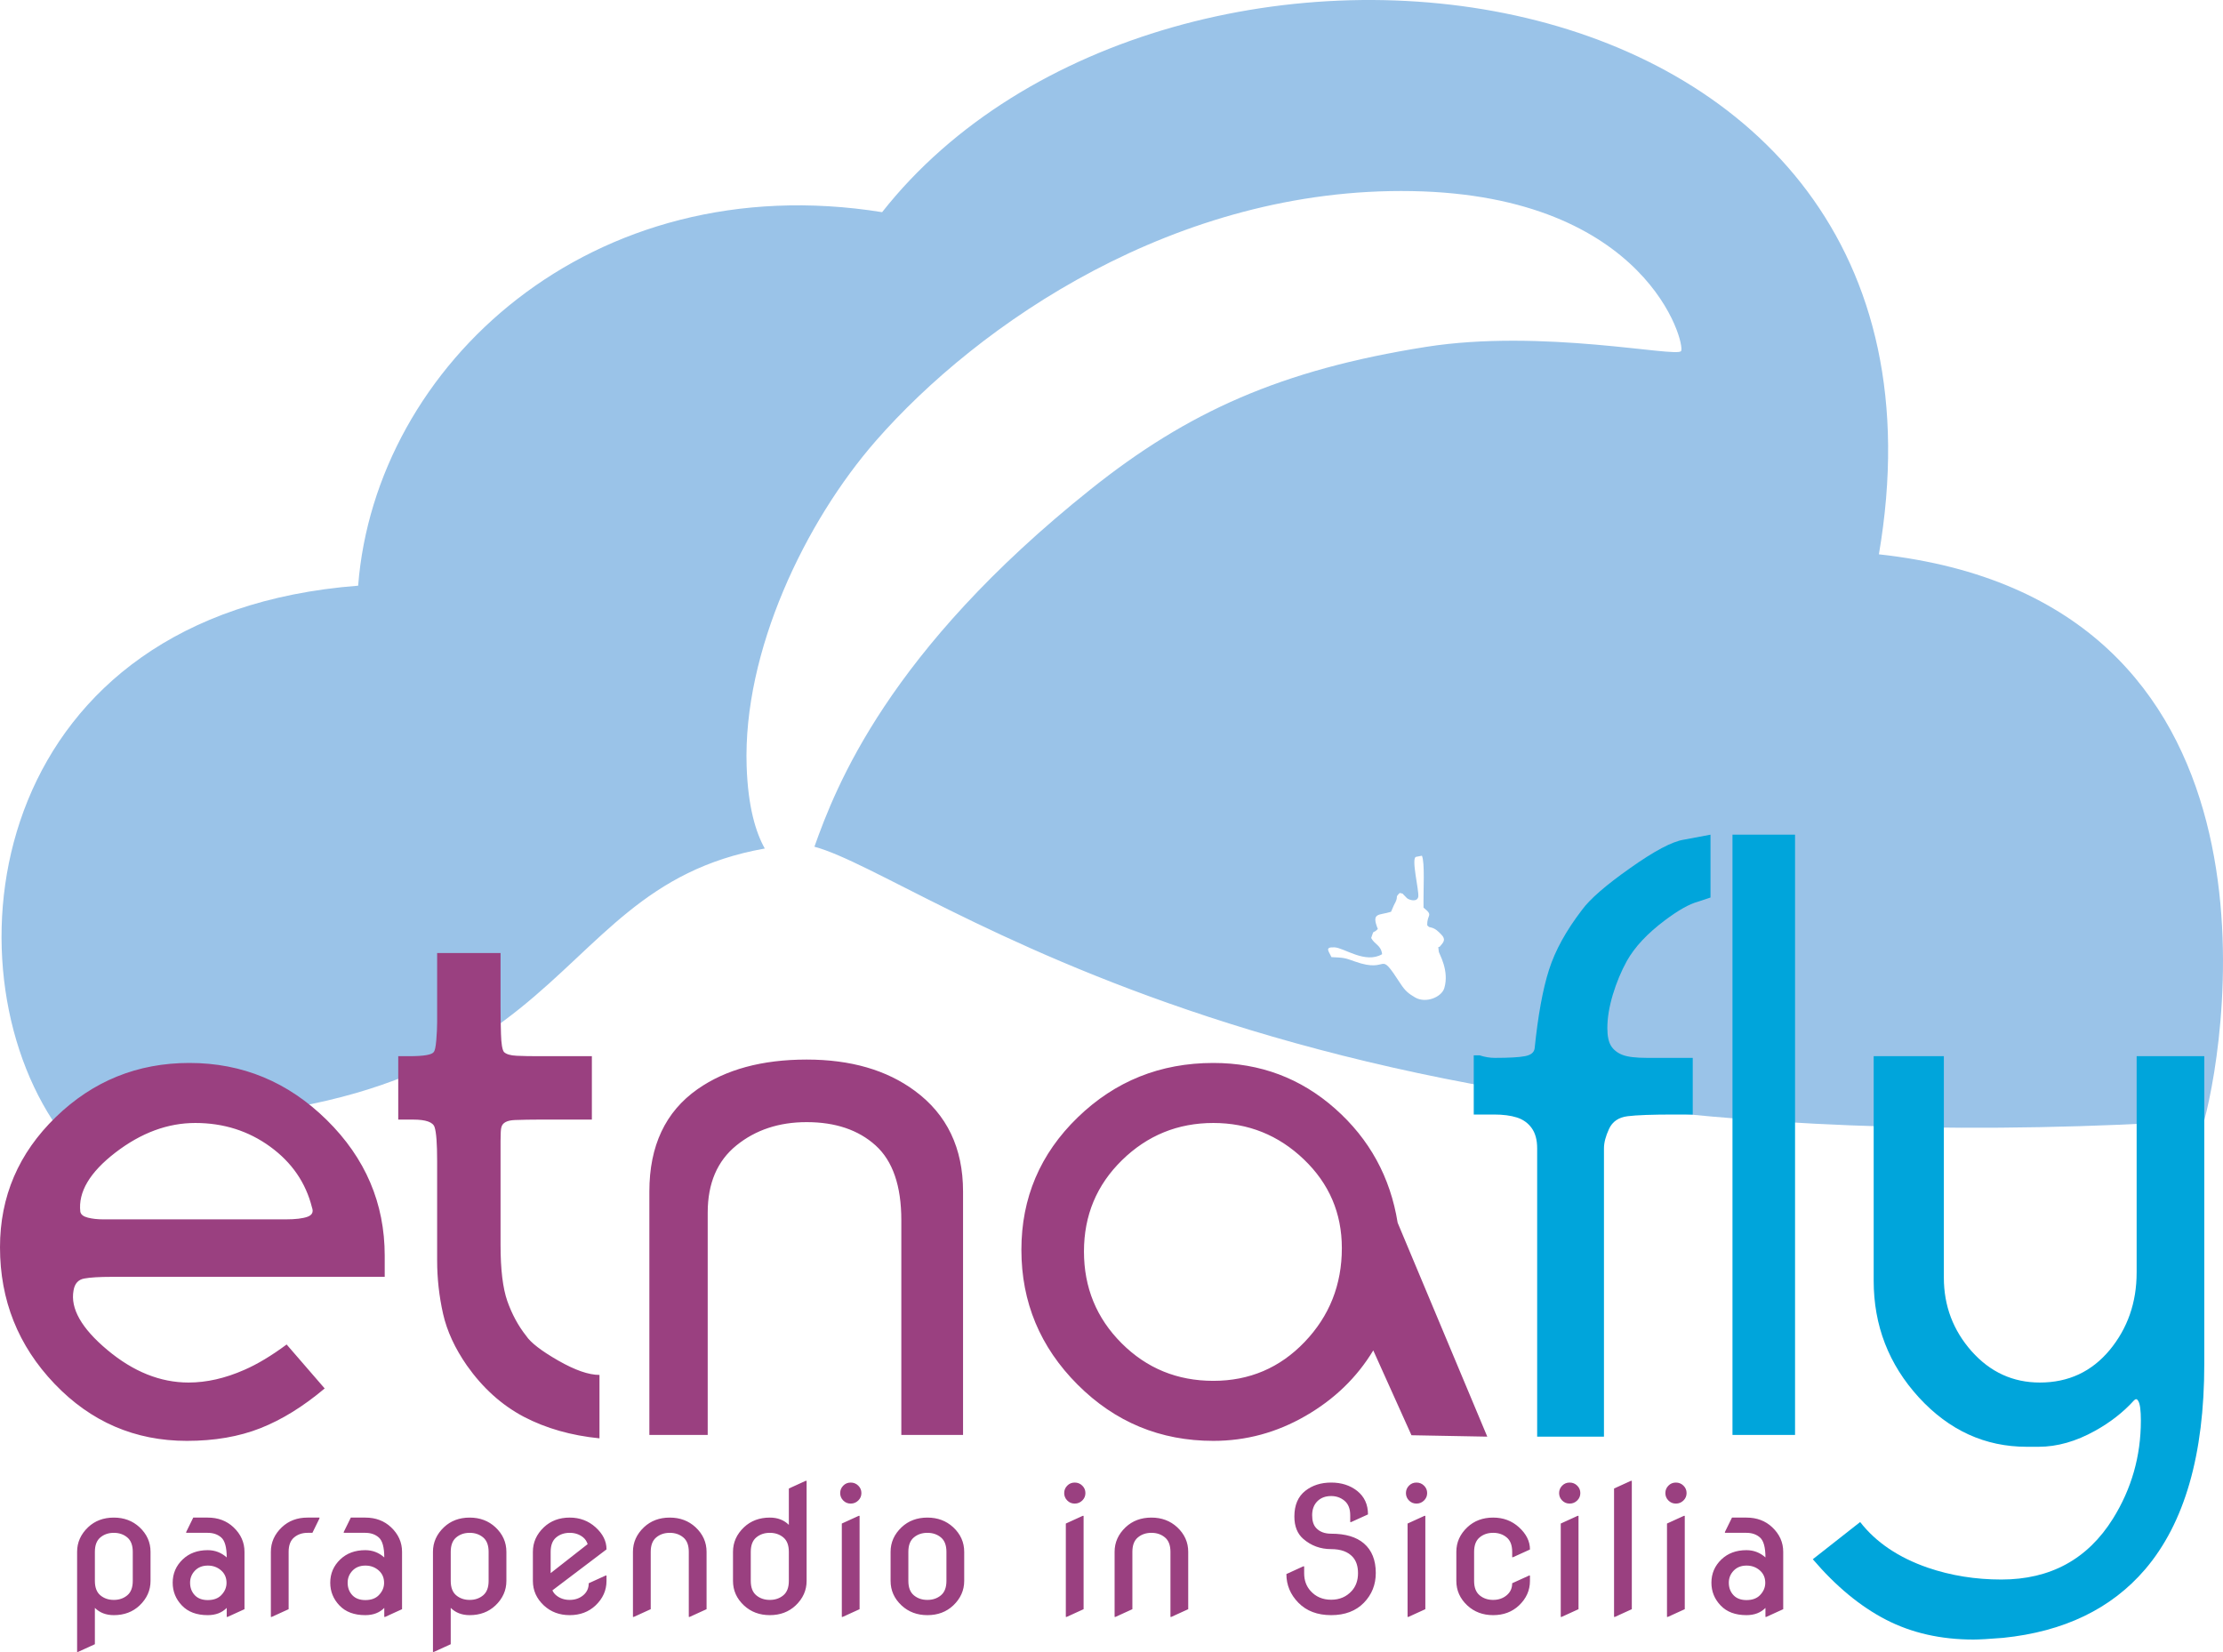
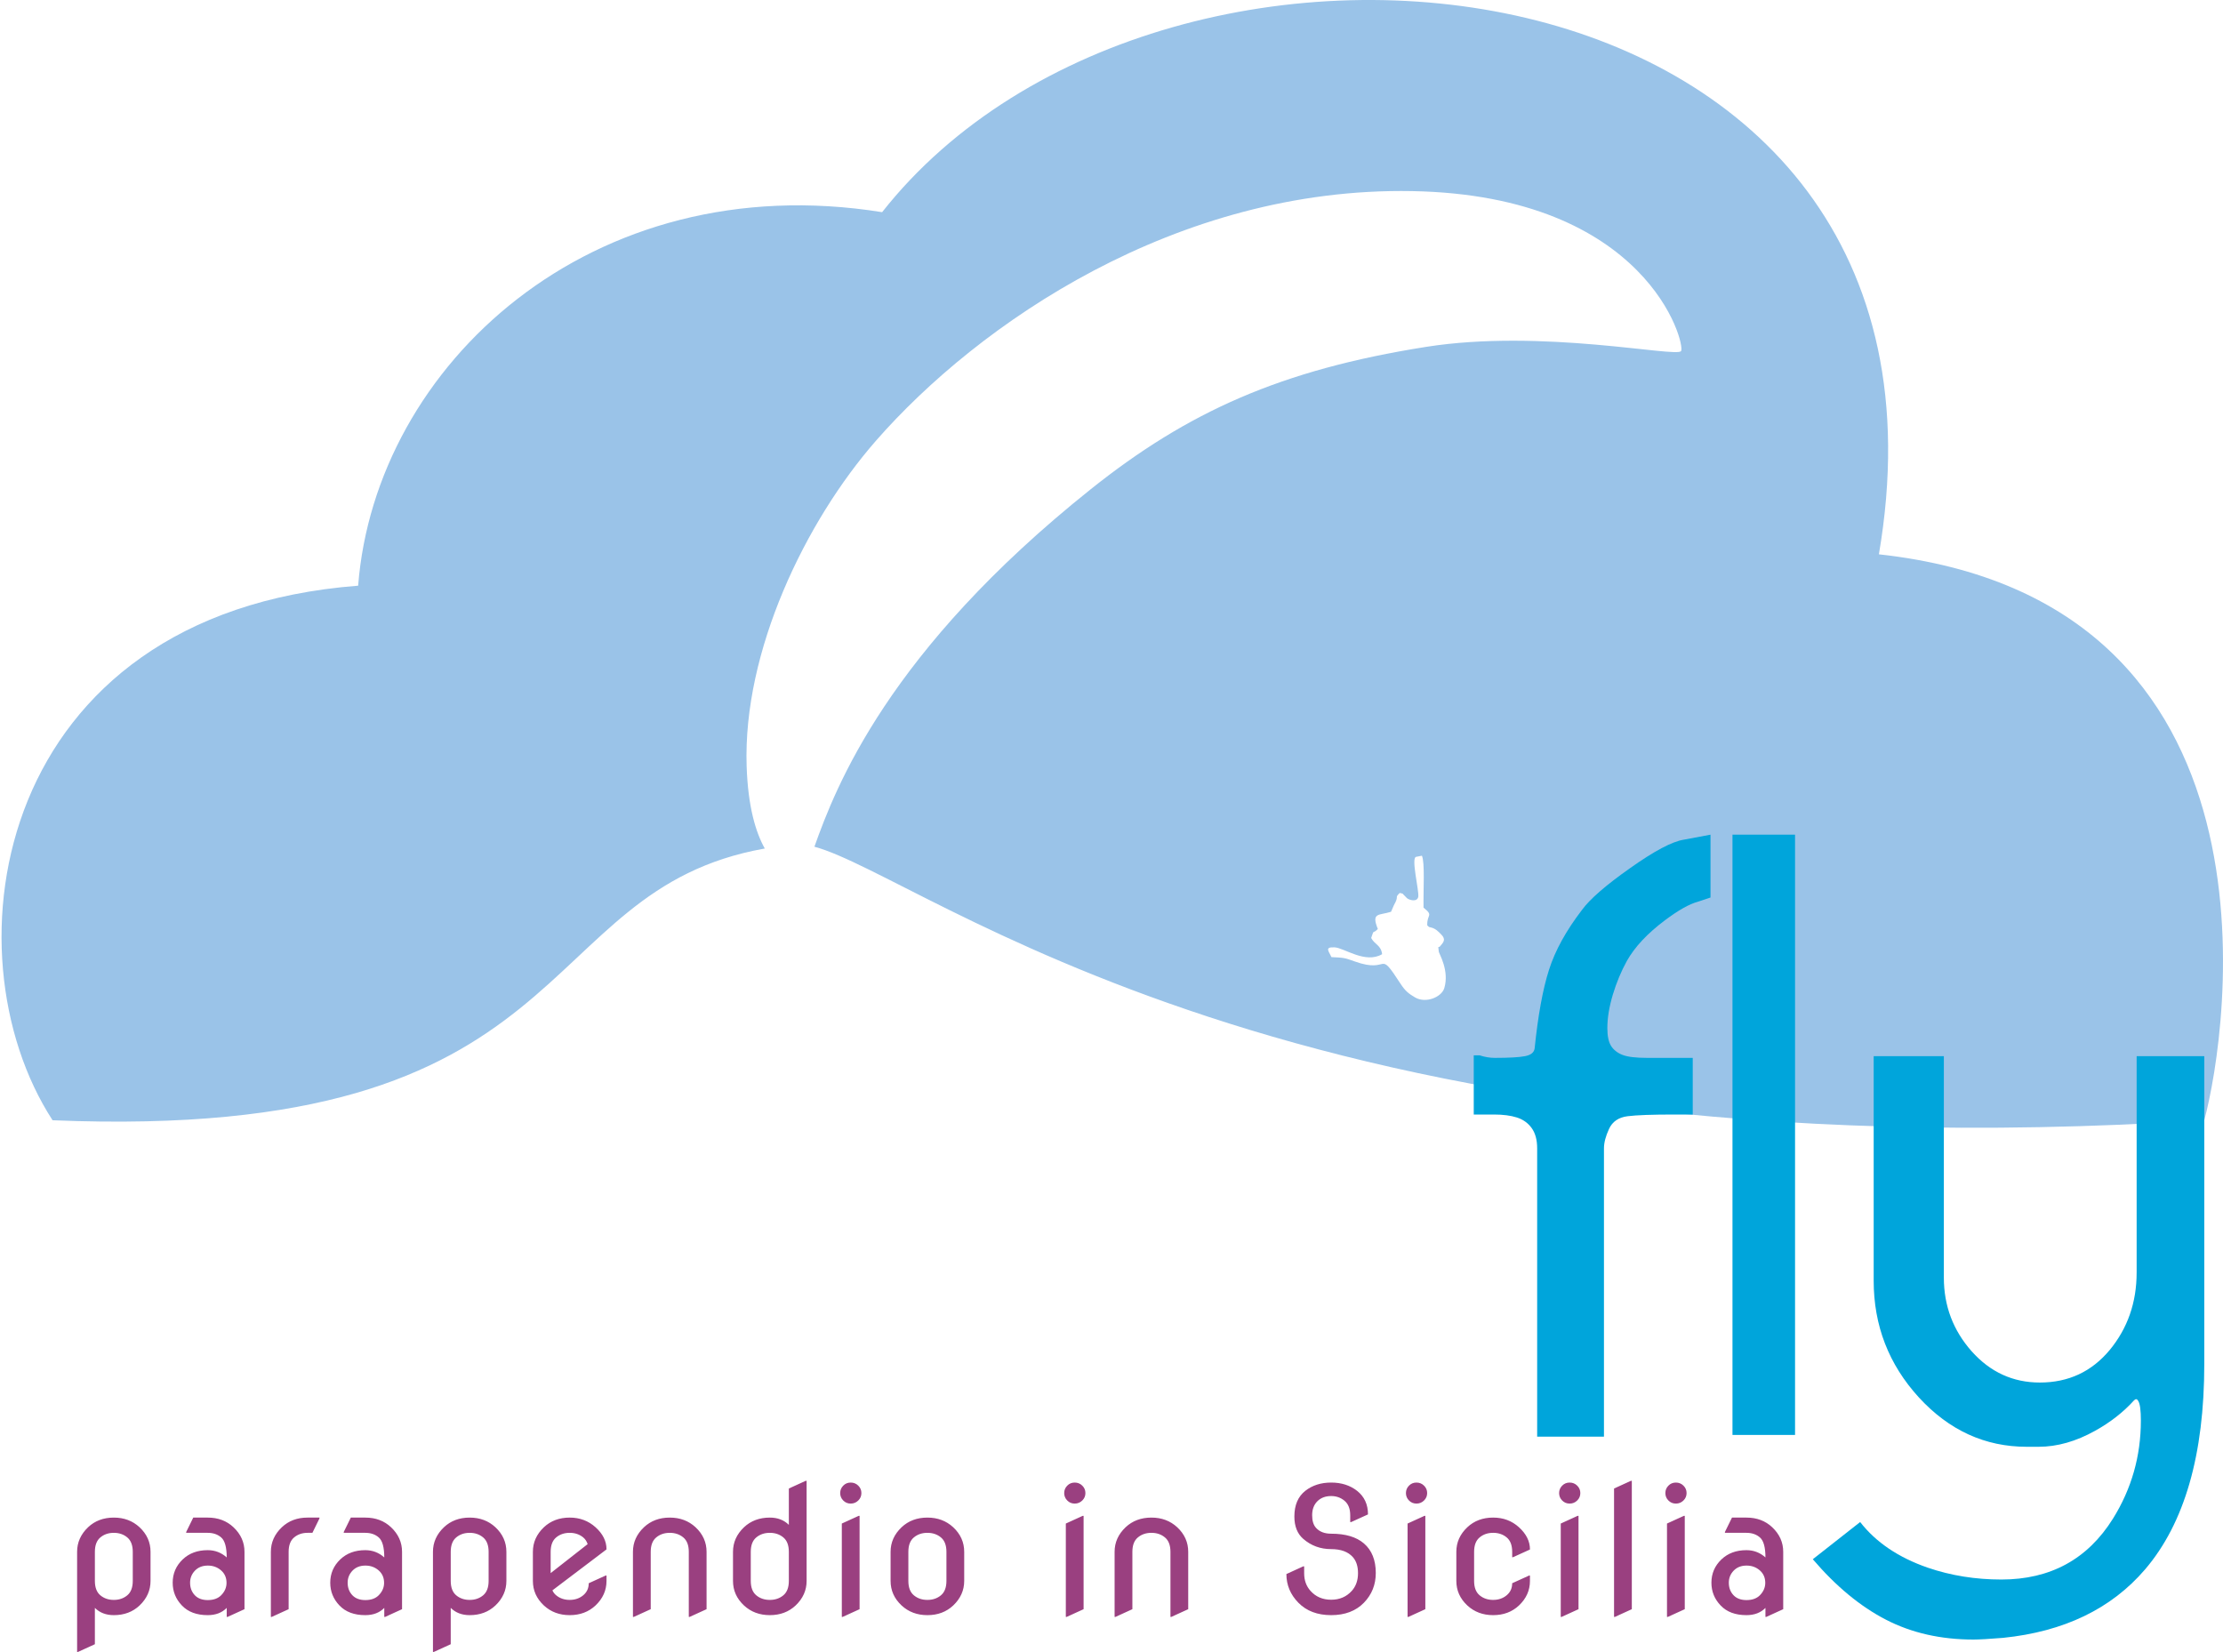
<svg xmlns="http://www.w3.org/2000/svg" xml:space="preserve" width="2782.5mm" height="2067.86mm" version="1.1" style="shape-rendering:geometricPrecision; text-rendering:geometricPrecision; image-rendering:optimizeQuality; fill-rule:evenodd; clip-rule:evenodd" viewBox="0 0 268724.32 199706.61">
  <defs>
    <style type="text/css">
   
    .fil0 {fill:#9AC3E8}
    .fil1 {fill:#9A4080;fill-rule:nonzero}
    .fil2 {fill:#00A5DB;fill-rule:nonzero}
   
  </style>
  </defs>
  <g id="Livello_x0020_1">
    <path class="fil0" d="M227127.02 67014.06c50250.24,5504.61 42187.29,57818.91 39334.53,68417.82 -110577.2,7082.49 -154469.41,-29416.1 -168011.83,-33068.95 2562.58,-7192.72 8851.67,-23620.11 33397.39,-43214.22 11709.88,-9347.64 22980.54,-14437.3 40526.5,-17211.61 14065.98,-2224.07 30256.12,1314.03 30837.69,508.77 581.57,-805.25 -4004.06,-18827.14 -32518.31,-19342.11 -28514.26,-514.97 -52452.57,16058.74 -64804.42,30179.74 -8545.27,9769.2 -16096.88,25471.62 -15632.33,39353.27 161.99,4840.38 1074.59,7947.9 2194.28,9944.4 -28776.19,5103.62 -21510.95,35532.26 -86095.56,32850.72 -13212.47,-20343.76 -7086.16,-61234.96 36938.53,-64625.23 2078.31,-26628.19 28174.41,-50798.41 63339.86,-45156.82 34321.44,-43570.44 133180.71,-32816.9 120493.67,41364.23zm-52885.17 45979.22c-362.91,-374.63 -697.42,-727.86 -1225.38,-858.88 -433.48,-107.65 -159.85,-10.94 -482.74,-256.68 -72.79,-1372.25 822.48,-1126.46 -452.28,-2149.09 -36.1,-2191.28 177.86,-5456.29 -196.54,-6279.67l-706.67 139.44c-625.61,123.43 374.38,4046.55 269.48,4826.36 -137.91,689.27 -1114.37,394.18 -1372.21,162.64 -24,-23.17 -270.55,-277.84 -286.09,-291.14 -328.37,-281.73 -10.7,-209.68 -585.63,-334.94 -684.67,657.9 -12.03,269.54 -703.61,1479.65l-345.94 796.03c-1460.99,470.95 -2419.39,39.85 -1597.67,2082.74 -659.96,684.22 -411.67,-96.87 -804.44,1087.14 452.03,835.35 1177.56,839.01 1324.53,1958.93 -2033.63,1192.13 -4587.1,-763.29 -5734.71,-825.98 -1306.02,-71.3 -678.66,508.28 -395.39,1178.49 1534.16,73.85 1581.92,79.13 2821.43,524.1 4381.44,1572.86 2686.44,-1687.33 5548.17,2717.39 546.98,841.92 972.03,1185.68 1753.67,1638.08 1300.43,752.71 3195.5,-48.42 3519.26,-1124.31 639.42,-2124.94 -630.62,-4153.59 -662.05,-4406.32 -118.96,-956.88 -29.38,-363.71 175.75,-684.01 394.09,-455.46 706.22,-794.43 139.05,-1379.97z" />
    <g id="_3231276988416">
-       <path class="fil1" d="M46505.56 154362.56l-32996.8 0c-1499.08,0 -2623.39,68.13 -3338.86,204.41 -715.48,136.29 -1141.35,613.26 -1277.63,1430.94 -408.84,2180.48 953.96,4582.42 4088.4,7205.81 3134.45,2623.39 6405.16,3935.08 9812.16,3935.08 2180.48,0 4429.1,-511.04 6745.86,-1533.15 1567.22,-681.39 3270.72,-1703.49 5110.51,-3066.3l4599.45 5314.93c-2589.32,2180.47 -5178.64,3781.77 -7767.97,4803.87 -2589.32,1022.11 -5553.4,1533.15 -8892.27,1533.15 -6268.88,0 -11600.84,-2299.73 -15995.87,-6899.18 -4395.03,-4599.45 -6592.55,-10101.76 -6592.55,-16506.92 0,-6132.6 2248.62,-11379.39 6745.86,-15740.34 4497.25,-4360.97 9880.3,-6541.44 16149.18,-6541.44 6405.17,0 11941.55,2299.73 16609.14,6899.18 4667.6,4599.45 7001.38,10067.69 7001.38,16404.7 0,1158.39 0,2010.13 0,2555.26zm-8790.06 -8381.22c-749.54,-2998.17 -2436.01,-5451.21 -5059.4,-7359.12 -2623.39,-1907.93 -5638.59,-2861.89 -9045.59,-2861.89 -3338.86,0 -6558.48,1192.45 -9658.85,3577.35 -3100.37,2384.9 -4514.28,4769.8 -4241.71,7154.7 68.13,340.7 374.76,579.19 919.89,715.48 545.12,136.28 1158.38,204.41 1839.78,204.41 613.26,0 1056.17,0 1328.73,0l19011.07 0c749.54,0 1328.73,0 1737.56,0 1158.39,0 2027.17,-102.21 2606.36,-306.63 579.2,-204.41 766.58,-579.19 562.16,-1124.3zm22792.84 -30765.23l0 6439.23c0,1022.11 17.03,2129.37 51.1,3321.83 34.07,1192.45 153.32,1924.95 357.74,2197.51 272.56,272.57 783.61,425.88 1533.15,459.95 749.54,34.07 1567.22,51.11 2453.04,51.11l6643.66 0 0 7665.75 -6388.13 0c-970.99,0 -1924.95,17.04 -2895.95,51.11 -971,34.06 -1516.11,323.66 -1652.39,868.78 -68.14,204.42 -102.21,749.54 -102.21,1652.39 0,885.82 0,1601.3 0,2146.41 0,885.82 0,1703.5 0,2453.04 0,766.58 0,1209.48 0,1345.76l0 6660.69c0,2947.06 272.56,5195.68 817.67,6762.9 562.16,1584.25 1311.7,2981.12 2282.69,4207.64 545.13,817.68 1822.74,1805.71 3866.95,2981.13 2027.17,1158.38 3679.56,1737.56 4991.26,1737.56l0 7665.75c-3424.04,-340.69 -6473.31,-1209.48 -9147.81,-2606.36 -2674.49,-1413.9 -4957.18,-3475.14 -6882.14,-6200.74 -1430.93,-2061.24 -2401.93,-4139.51 -2878.91,-6251.85 -476.98,-2129.37 -715.47,-4275.79 -715.47,-6456.27 0,-1516.11 0,-2538.22 0,-3083.34l0 -5025.33c0,-272.56 0,-476.98 0,-613.26 0,-613.26 0,-1124.31 0,-1533.15 0,-749.54 0,-1328.74 0,-1737.57 0,-2129.37 -102.22,-3492.17 -306.63,-4105.43 -187.39,-613.26 -1056.17,-919.89 -2589.32,-919.89 -800.65,0 -1396.87,0 -1805.72,0l0 -7665.75c545.13,0 988.03,0 1328.74,0 1771.64,0 2759.67,-170.35 2964.08,-511.05 136.28,-136.28 238.5,-613.26 306.63,-1430.93 68.14,-817.68 102.22,-1533.15 102.22,-2146.41 0,-1158.39 0,-1873.85 0,-2146.41l0 -6234.82 7665.75 0zm25041.45 31378.49l0 26881.24 -7052.49 0 0 -29436.49c0,-5519.34 1941.99,-9641.81 5825.97,-12367.41 3407,-2384.9 7802.03,-3577.35 13185.1,-3577.35 5314.92,0 9675.89,1260.59 13082.88,3781.78 3883.98,2861.88 5825.96,6916.2 5825.96,12162.99l0 29436.49 -7461.32 0 0 -25961.35c0,-4156.54 -1039.13,-7171.75 -3117.41,-9045.59 -2078.27,-1873.85 -4854.97,-2810.78 -8330.11,-2810.78 -3338.86,0 -6166.67,936.93 -8483.44,2810.78 -2316.76,1873.84 -3475.14,4582.42 -3475.14,8125.7zm61121.58 -10834.27c-4292.81,0 -7972.37,1499.08 -11038.68,4497.25 -3066.3,2998.16 -4599.45,6677.72 -4599.45,11038.68 0,4360.96 1516.11,8057.55 4548.34,11089.78 3032.23,3032.24 6728.83,4548.35 11089.78,4548.35 4360.97,0 8040.53,-1567.22 11038.68,-4701.67 2998.17,-3134.44 4497.25,-6916.2 4497.25,-11345.32 0,-4224.68 -1533.15,-7802.03 -4599.45,-10732.05 -3066.3,-2930.02 -6711.79,-4395.04 -10936.48,-4395.04zm22281.79 12060.79l10834.26 25859.14 -9164.83 -170.35 -4616.49 -10255.07c-1976.06,3270.72 -4701.66,5911.14 -8193.83,7921.28 -3475.15,2010.13 -7188.77,3015.19 -11140.9,3015.19 -6405.16,0 -11873.39,-2265.65 -16404.7,-6796.96 -4531.32,-4531.32 -6796.97,-9965.48 -6796.97,-16302.51 0,-6268.88 2265.65,-11600.84 6796.97,-15995.87 4531.31,-4395.04 9999.54,-6592.55 16404.7,-6592.55 5655.63,0 10561.71,1839.78 14718.25,5519.34 4156.54,3679.56 6677.73,8279.01 7563.55,13798.36z" />
      <path class="fil2" d="M193892.42 140666.41l0 33013.85 -8074.59 0 0 -32707.22c0,-1090.24 0,-1805.71 0,-2146.41 0,-1022.1 -221.46,-1839.78 -664.37,-2453.04 -442.91,-613.26 -1039.13,-1039.13 -1788.67,-1277.62 -749.54,-238.5 -1669.43,-357.74 -2759.67,-357.74 -1022.1,0 -1839.78,0 -2453.04,0l0 -7154.7c272.56,0 511.05,0 715.47,0 613.26,204.41 1226.52,306.63 1839.78,306.63 1703.5,0 2912.99,-68.14 3628.46,-204.42 715.47,-136.28 1107.27,-442.91 1175.41,-936.93 408.84,-3986.19 988.03,-7171.74 1737.57,-9505.53 749.54,-2350.82 2078.27,-4752.77 3986.19,-7239.88 953.95,-1311.69 2895.95,-2998.16 5825.97,-5059.4 2930.01,-2078.27 5076.42,-3202.58 6439.22,-3424.03l3270.72 -613.26 0 7597.61 -1533.15 511.05c-1022.1,272.56 -2350.83,1022.1 -3986.19,2248.62 -2112.34,1584.26 -3645.49,3219.62 -4599.45,4923.12 -681.39,1243.56 -1243.56,2589.32 -1686.47,4054.34 -442.91,1482.04 -664.36,2827.81 -664.36,4054.33 0,953.96 153.32,1686.47 459.95,2163.45 306.63,476.98 766.58,834.72 1379.84,1073.21 613.26,238.49 1601.29,357.74 2964.08,357.74 1158.39,0 2010.13,0 2555.25,0l2964.09 0 0 6848.07 -2248.62 0c-2657.46,0 -4531.32,68.13 -5621.55,204.42 -1090.24,136.28 -1839.78,647.32 -2248.63,1533.15 -408.84,885.82 -613.26,1669.43 -613.26,2350.82 0,681.4 0,1294.66 0,1839.78zm15535.93 32809.42l0 -72569.13 7563.54 0 0 72569.13 -7563.54 0zm48856.4 -19624.33l0 -26165.77 8176.8 0 0 37204.45c0,10970.54 -2384.9,19249.55 -7154.7,24837.04 -4088.4,4769.8 -9812.16,7529.47 -17171.29,8279.01 -817.67,68.13 -1533.15,119.24 -2146.41,153.32 -613.26,34.07 -1090.24,51.1 -1430.93,51.1 -3952.13,0 -7478.38,-800.64 -10578.74,-2401.93 -3100.37,-1601.29 -6047.43,-4037.29 -8841.18,-7308.02l5723.77 -4497.25c1907.93,2453.04 4633.52,4292.82 8176.81,5519.34 2793.73,953.96 5757.83,1430.94 8892.27,1430.94 5928.18,0 10425.41,-2453.04 13491.72,-7359.12 2248.63,-3611.42 3372.93,-7563.55 3372.93,-11856.37 0,-1226.52 -102.21,-2010.13 -306.63,-2350.82 -136.28,-272.57 -306.63,-306.63 -511.04,-102.22 -1294.66,1430.94 -2861.89,2657.46 -4701.67,3679.56 -2316.75,1294.66 -4599.45,1942 -6848.07,1942 -613.26,0 -1090.24,0 -1430.93,0 -5042.37,0 -9386.29,-1993.1 -13031.78,-5962.25 -3645.5,-3986.19 -5468.24,-8687.86 -5468.24,-14122.02l0 -27136.77 8483.44 0 0 26779.03c0,3407 1124.31,6371.1 3355.9,8892.27 2248.62,2521.19 4991.25,3781.77 8244.94,3781.77 3458.11,0 6268.88,-1311.69 8449.36,-3935.08 2163.45,-2623.39 3253.69,-5740.79 3253.69,-9352.22z" />
    </g>
    <path class="fil1" d="M16049.59 187606.03c0,-794 -222.83,-1376.27 -664.82,-1743.27 -445.66,-370.53 -986.29,-554.04 -1625.55,-554.04 -639.26,0 -1179.88,183.5 -1625.55,554.04 -441.99,367 -664.82,949.27 -664.82,1743.27l0 3514.78c0,793.99 222.83,1376.26 664.82,1743.27 445.66,370.53 986.29,554.04 1625.55,554.04 639.26,0 1179.88,-183.5 1625.55,-554.04 441.99,-367.01 664.82,-949.28 664.82,-1743.27l0 -3514.78zm2147.9 0l0 3514.78c0,1139.83 -441.99,2127.92 -1325.99,2971.33 -825.55,779.88 -1862.98,1168.06 -3112.27,1168.06 -938.8,0 -1702.25,-292.9 -2290.37,-878.69l0 4393.47 -2041.97 931.62 -105.93 0 0 -12100.58c0,-1139.83 441.99,-2127.93 1326,-2971.33 825.54,-779.89 1862.97,-1168.07 3112.26,-1168.07 1234.68,0 2272.1,388.18 3112.27,1168.07 884,829.28 1325.99,1817.38 1325.99,2971.33zm11356.87 6934.27l-2041.97 931.63 -105.93 0 0 -1086.9c-569.85,582.27 -1336.97,875.17 -2297.68,875.17 -1336.96,0 -2378.03,-388.18 -3119.57,-1168.06 -741.53,-776.36 -1114.13,-1693.87 -1114.13,-2752.54 0,-1104.54 401.82,-2043.23 1209.12,-2816.05 781.72,-744.6 1786.27,-1118.66 3024.59,-1118.66 876.7,0 1640.17,292.9 2297.68,878.69 0,-1221 -222.82,-2029.11 -664.82,-2413.76 -427.39,-374.06 -971.67,-561.09 -1636.5,-561.09l-2597.21 0 0 -102.34 854.77 -1739.75 1746.08 0c1249.3,0 2290.38,388.18 3115.93,1168.07 887.65,836.34 1329.65,1827.96 1329.65,2971.33l0 6934.27zm-6575.22 -3200.71c0,614.03 193.61,1118.66 577.17,1520.95 372.58,384.65 891.29,578.74 1559.78,578.74 701.36,0 1241.99,-197.61 1625.55,-589.33 431.04,-441.11 642.91,-938.68 642.91,-1492.72 0,-621.08 -219.18,-1122.19 -661.17,-1510.37 -442.01,-384.64 -975.33,-578.73 -1596.32,-578.73 -646.56,0 -1168.93,204.67 -1559.79,610.5 -390.86,405.82 -588.12,892.81 -588.12,1460.96zm9764.2 4132.34l0 -7865.91c0,-1139.83 441.99,-2127.93 1326,-2971.33 825.54,-779.89 1859.32,-1168.07 3104.96,-1168.07l1442.89 0 0 102.34 -851.12 1739.75 -584.47 0c-639.26,0 -1179.88,183.5 -1625.54,554.04 -442,367 -664.82,949.27 -664.82,1743.27 0,0 0,2311.42 0,6934.27l-2041.98 931.63 -105.93 0zm15857.23 -931.63l-2041.97 931.63 -105.93 0 0 -1086.9c-569.85,582.27 -1336.97,875.17 -2297.67,875.17 -1336.97,0 -2378.04,-388.18 -3119.58,-1168.06 -741.53,-776.36 -1114.13,-1693.87 -1114.13,-2752.54 0,-1104.54 401.83,-2043.23 1209.12,-2816.05 781.72,-744.6 1786.27,-1118.66 3024.6,-1118.66 876.69,0 1640.16,292.9 2297.67,878.69 0,-1221 -222.82,-2029.11 -664.82,-2413.76 -427.39,-374.06 -971.67,-561.09 -1636.5,-561.09l-2597.21 0 0 -102.34 854.77 -1739.75 1746.09 0c1249.29,0 2290.37,388.18 3115.92,1168.07 887.65,836.34 1329.65,1827.96 1329.65,2971.33l0 6934.27zm-6575.22 -3200.71c0,614.03 193.61,1118.66 577.17,1520.95 372.58,384.65 891.3,578.74 1559.78,578.74 701.36,0 1241.99,-197.61 1625.55,-589.33 431.04,-441.11 642.91,-938.68 642.91,-1492.72 0,-621.08 -219.18,-1122.19 -661.17,-1510.37 -442.01,-384.64 -975.33,-578.73 -1596.32,-578.73 -646.56,0 -1168.93,204.67 -1559.79,610.5 -390.86,405.82 -588.12,892.81 -588.12,1460.96zm17040.77 -3733.57c0,-794 -222.82,-1376.27 -664.82,-1743.27 -445.65,-370.53 -986.29,-554.04 -1625.55,-554.04 -639.26,0 -1179.88,183.5 -1625.54,554.04 -442,367 -664.82,949.27 -664.82,1743.27l0 3514.78c0,793.99 222.82,1376.26 664.82,1743.27 445.65,370.53 986.28,554.04 1625.54,554.04 639.26,0 1179.89,-183.5 1625.55,-554.04 442,-367.01 664.82,-949.28 664.82,-1743.27l0 -3514.78zm2147.91 0l0 3514.78c0,1139.83 -442,2127.92 -1326,2971.33 -825.55,779.88 -1862.97,1168.06 -3112.27,1168.06 -938.8,0 -1702.25,-292.9 -2290.36,-878.69l0 4393.47 -2041.98 931.62 -105.93 0 0 -12100.58c0,-1139.83 441.99,-2127.93 1326,-2971.33 825.55,-779.89 1862.97,-1168.07 3112.26,-1168.07 1234.68,0 2272.11,388.18 3112.27,1168.07 884,829.28 1326,1817.38 1326,2971.33zm12102.05 2868.99l0 649.32c0,1139.83 -442,2127.93 -1329.66,2967.8 -829.2,779.88 -1870.28,1168.06 -3119.57,1168.06 -1234.68,0 -2275.75,-388.18 -3119.57,-1168.06 -887.65,-829.29 -1329.65,-1817.38 -1329.65,-2971.33l0 -3514.78c0,-1139.83 442,-2127.93 1329.65,-2971.33 829.21,-779.89 1870.29,-1168.07 3119.57,-1168.07 1216.42,0 2253.84,388.18 3119.57,1164.54 887.66,797.53 1329.66,1686.81 1329.66,2664.32l0 17.64 -6538.69 4951.04c105.93,236.44 255.71,434.05 449.3,592.85 449.3,374.06 997.24,561.1 1636.5,561.1 642.91,0 1190.85,-187.04 1636.51,-557.57 445.65,-370.53 668.47,-857.52 668.47,-1457.43l2041.97 -928.1 105.93 0zm-6750.56 -296.42l4471.14 -3504.2c-113.24,-338.77 -292.22,-606.96 -533.32,-808.11 -449.3,-370.53 -997.24,-557.56 -1636.5,-557.56 -642.91,0 -1187.18,183.5 -1632.84,554.04 -445.66,367 -668.48,949.27 -668.48,1743.27l0 2572.56zm9946.84 5293.34l0 -7865.91c0,-1139.83 442,-2127.93 1329.65,-2971.33 829.21,-779.89 1870.29,-1168.07 3119.57,-1168.07 1238.34,0 2275.76,388.18 3119.57,1168.07 887.65,829.28 1329.66,1820.91 1329.66,2971.33l0 6934.27 -2041.98 931.63 -105.93 0 0 -7865.91c0,-794 -222.82,-1376.27 -668.48,-1743.27 -445.65,-370.53 -989.93,-554.04 -1632.85,-554.04 -642.91,0 -1187.18,183.5 -1632.84,554.04 -445.66,367 -668.48,949.27 -668.48,1743.27l0 6934.27 -2041.98 931.63 -105.93 0zm14242.66 -4351.13c0,793.99 222.82,1376.26 668.47,1743.27 445.66,370.53 989.94,554.04 1632.85,554.04 642.92,0 1187.19,-183.5 1632.85,-554.04 445.66,-367.01 668.48,-949.28 668.48,-1743.27l0 -3514.78c0,-794 -222.82,-1376.27 -668.48,-1743.27 -445.65,-370.53 -989.93,-554.04 -1632.85,-554.04 -642.91,0 -1187.18,183.5 -1632.85,554.04 -445.65,367 -668.47,949.27 -668.47,1743.27l0 3514.78zm-2147.91 0l0 -3514.78c0,-1139.83 441.99,-2127.93 1329.65,-2971.33 829.21,-779.89 1870.29,-1168.07 3119.57,-1168.07 942.44,0 1709.56,292.91 2301.33,878.7l0 -4393.47 2041.96 -931.63 105.94 0 0 12104.12c0,1136.31 -442.01,2124.39 -1329.66,2967.8 -829.21,779.88 -1870.28,1168.06 -3119.57,1168.06 -1234.68,0 -2275.75,-388.18 -3119.57,-1168.06 -887.66,-829.29 -1329.65,-1817.38 -1329.65,-2971.33zm13325.77 -9722.12c-244.75,-247.02 -368.94,-546.98 -368.94,-896.34 0,-349.37 124.19,-649.32 368.94,-896.34 244.74,-250.56 544.29,-374.07 902.27,-374.07 357.98,0 664.82,123.51 916.88,374.07 252.05,247.01 376.24,546.97 376.24,896.34 0,349.36 -124.19,649.31 -376.24,896.34 -252.05,250.56 -558.9,374.07 -916.88,374.07 -357.98,0 -657.52,-123.51 -902.27,-374.07zm-171.69 14073.24l0 -11285.41 2041.98 -931.63 105.93 0 0 11285.41 -2041.97 931.63 -105.93 0zm5895.79 -4351.13l0 -3514.78c0,-1139.83 441.99,-2127.93 1329.64,-2971.33 829.21,-779.89 1870.29,-1168.07 3119.58,-1168.07 1238.33,0 2275.76,388.18 3119.57,1168.07 887.65,829.28 1329.66,1817.38 1329.66,2971.33l0 3514.78c0,1139.83 -442.01,2127.92 -1329.66,2971.33 -829.21,779.88 -1870.28,1168.06 -3119.57,1168.06 -1234.68,0 -2275.76,-388.18 -3119.58,-1168.06 -887.65,-829.29 -1329.64,-1817.38 -1329.64,-2971.33zm2147.91 0c0,793.99 222.82,1376.26 668.47,1743.27 445.66,370.53 989.94,554.04 1632.85,554.04 642.91,0 1187.19,-183.5 1632.85,-554.04 445.66,-367.01 668.48,-949.28 668.48,-1743.27l0 -3514.78c0,-794 -222.82,-1376.27 -668.48,-1743.27 -445.65,-370.53 -989.94,-554.04 -1632.85,-554.04 -642.91,0 -1187.18,183.5 -1632.85,554.04 -445.65,367 -668.47,949.27 -668.47,1743.27l0 3514.78zm19206.93 -9722.12c-244.74,-247.02 -368.93,-546.98 -368.93,-896.34 0,-349.37 124.19,-649.32 368.93,-896.34 244.75,-250.56 544.3,-374.07 902.27,-374.07 357.98,0 664.82,123.51 916.88,374.07 252.05,247.01 376.24,546.97 376.24,896.34 0,349.36 -124.19,649.31 -376.24,896.34 -252.05,250.56 -558.9,374.07 -916.88,374.07 -357.98,0 -657.52,-123.51 -902.27,-374.07zm-171.68 14073.24l0 -11285.41 2041.98 -931.63 105.93 0 0 11285.41 -2041.97 931.63 -105.93 0zm5895.79 0l0 -7865.91c0,-1139.83 441.99,-2127.93 1329.64,-2971.33 829.21,-779.89 1870.29,-1168.07 3119.58,-1168.07 1238.33,0 2275.76,388.18 3119.57,1168.07 887.65,829.28 1329.65,1820.91 1329.65,2971.33l0 6934.27 -2041.97 931.63 -105.93 0 0 -7865.91c0,-794 -222.83,-1376.27 -668.48,-1743.27 -445.66,-370.53 -989.94,-554.04 -1632.85,-554.04 -642.91,0 -1187.18,183.5 -1632.85,554.04 -445.65,367 -668.48,949.27 -668.48,1743.27l0 6934.27 -2041.97 931.63 -105.93 0zm31571.99 -5303.93c0,1408.03 -478.53,2604.32 -1435.59,3592.41 -975.32,998.68 -2294.02,1499.78 -3956.08,1499.78 -1662.07,0 -2984.42,-501.11 -3963.4,-1499.78 -968.01,-988.09 -1450.2,-2145.57 -1450.2,-3468.9l2041.97 -931.63 105.93 0 0 846.94c0,843.41 255.71,1549.18 770.76,2124.4 635.6,709.31 1468.46,1065.72 2494.94,1065.72 1019.15,0 1844.71,-356.42 2487.63,-1065.72 504.1,-561.1 756.15,-1273.94 756.15,-2145.57 0,-818.71 -204.56,-1464.49 -617.34,-1933.84 -569.85,-649.32 -1446.55,-973.97 -2626.43,-973.97 -1300.43,0 -2425.53,-412.88 -3375.28,-1238.64 -715.98,-621.09 -1073.96,-1520.96 -1073.96,-2699.61 0,-1383.33 442.01,-2420.82 1329.66,-3116.02 847.46,-659.9 1884.89,-991.62 3119.57,-991.62 1234.68,0 2272.1,331.72 3119.57,991.62 887.65,695.2 1329.65,1648 1329.65,2858.41l-2041.97 928.1 -105.93 0 0 -825.77c0,-783.41 -230.13,-1369.2 -694.06,-1753.86 -452.95,-377.59 -986.27,-568.15 -1607.26,-568.15 -690.41,0 -1249.29,208.2 -1669.38,628.14 -420.09,419.93 -631.95,984.56 -631.95,1693.86 0,681.09 160.73,1192.77 482.19,1538.61 427.39,462.28 1033.76,691.66 1819.14,691.66 1727.82,0 3046.51,391.7 3959.74,1178.65 953.4,822.23 1431.93,2015 1431.93,3574.78zm4014.54 -8769.31c-244.74,-247.02 -368.93,-546.98 -368.93,-896.34 0,-349.37 124.19,-649.32 368.93,-896.34 244.75,-250.56 544.3,-374.07 902.27,-374.07 357.98,0 664.82,123.51 916.88,374.07 252.05,247.01 376.24,546.97 376.24,896.34 0,349.36 -124.19,649.31 -376.24,896.34 -252.05,250.56 -558.9,374.07 -916.88,374.07 -357.98,0 -657.52,-123.51 -902.27,-374.07zm-171.68 14073.24l0 -11285.41 2041.98 -931.63 105.93 0 0 11285.41 -2041.97 931.63 -105.93 0zm14794.24 -4996.92l0 649.32c0,1139.83 -442,2127.93 -1329.65,2967.8 -829.21,779.88 -1870.28,1168.06 -3119.57,1168.06 -1234.68,0 -2275.76,-388.18 -3119.58,-1168.06 -887.65,-829.29 -1329.64,-1817.38 -1329.64,-2971.33l0 -3514.78c0,-1146.89 441.99,-2134.99 1329.64,-2971.33 829.21,-779.89 1870.29,-1168.07 3119.58,-1168.07 1223.72,0 2261.13,388.18 3119.57,1168.07 887.65,808.11 1329.65,1697.4 1329.65,2671.37l0 21.17 -2041.97 928.1 -105.93 0 0 -649.31c0,-794 -222.83,-1376.27 -668.48,-1743.27 -445.66,-370.53 -989.94,-554.04 -1632.85,-554.04 -642.91,0 -1187.18,183.5 -1632.85,554.04 -445.65,367 -668.48,949.27 -668.48,1743.27l0 3514.78c0,793.99 222.83,1376.26 668.48,1743.27 445.66,370.53 989.94,554.04 1632.85,554.04 642.91,0 1187.18,-187.04 1632.85,-557.57 445.65,-370.53 668.48,-857.52 668.48,-1457.43l2041.96 -928.1 105.93 0zm3893.99 -9076.32c-244.75,-247.02 -368.94,-546.98 -368.94,-896.34 0,-349.37 124.19,-649.32 368.94,-896.34 244.74,-250.56 544.29,-374.07 902.27,-374.07 357.99,0 664.82,123.51 916.88,374.07 252.05,247.01 376.25,546.97 376.25,896.34 0,349.36 -124.2,649.31 -376.25,896.34 -252.05,250.56 -558.89,374.07 -916.88,374.07 -357.98,0 -657.52,-123.51 -902.27,-374.07zm-171.69 14073.24l0 -11285.41 2041.98 -931.63 105.93 0 0 11285.41 -2041.96 931.63 -105.94 0zm6443.72 0l0 -15520.08 2041.96 -931.63 105.94 0 0 15520.08 -2041.98 931.63 -105.93 0zm6571.56 -14073.24c-244.75,-247.02 -368.94,-546.98 -368.94,-896.34 0,-349.37 124.19,-649.32 368.94,-896.34 244.74,-250.56 544.29,-374.07 902.27,-374.07 357.98,0 664.82,123.51 916.88,374.07 252.05,247.01 376.24,546.97 376.24,896.34 0,349.36 -124.19,649.31 -376.24,896.34 -252.05,250.56 -558.9,374.07 -916.88,374.07 -357.98,0 -657.52,-123.51 -902.27,-374.07zm-171.69 14073.24l0 -11285.41 2041.98 -931.63 105.93 0 0 11285.41 -2041.96 931.63 -105.94 0zm14049.05 -931.63l-2041.96 931.63 -105.94 0 0 -1086.9c-569.85,582.27 -1336.96,875.17 -2297.67,875.17 -1336.96,0 -2378.04,-388.18 -3119.57,-1168.06 -741.54,-776.36 -1114.13,-1693.87 -1114.13,-2752.54 0,-1104.54 401.82,-2043.23 1209.12,-2816.05 781.72,-744.6 1786.27,-1118.66 3024.59,-1118.66 876.7,0 1640.16,292.9 2297.67,878.69 0,-1221 -222.82,-2029.11 -664.81,-2413.76 -427.4,-374.06 -971.67,-561.09 -1636.51,-561.09l-2597.21 0 0 -102.34 854.78 -1739.75 1746.08 0c1249.29,0 2290.38,388.18 3115.93,1168.07 887.65,836.34 1329.64,1827.96 1329.64,2971.33l0 6934.27zm-6575.21 -3200.71c0,614.03 193.61,1118.66 577.16,1520.95 372.59,384.65 891.3,578.74 1559.79,578.74 701.36,0 1241.98,-197.61 1625.55,-589.33 431.04,-441.11 642.9,-938.68 642.9,-1492.72 0,-621.08 -219.17,-1122.19 -661.17,-1510.37 -442,-384.64 -975.33,-578.73 -1596.32,-578.73 -646.55,0 -1168.92,204.67 -1559.78,610.5 -390.86,405.82 -588.12,892.81 -588.12,1460.96z" />
  </g>
</svg>